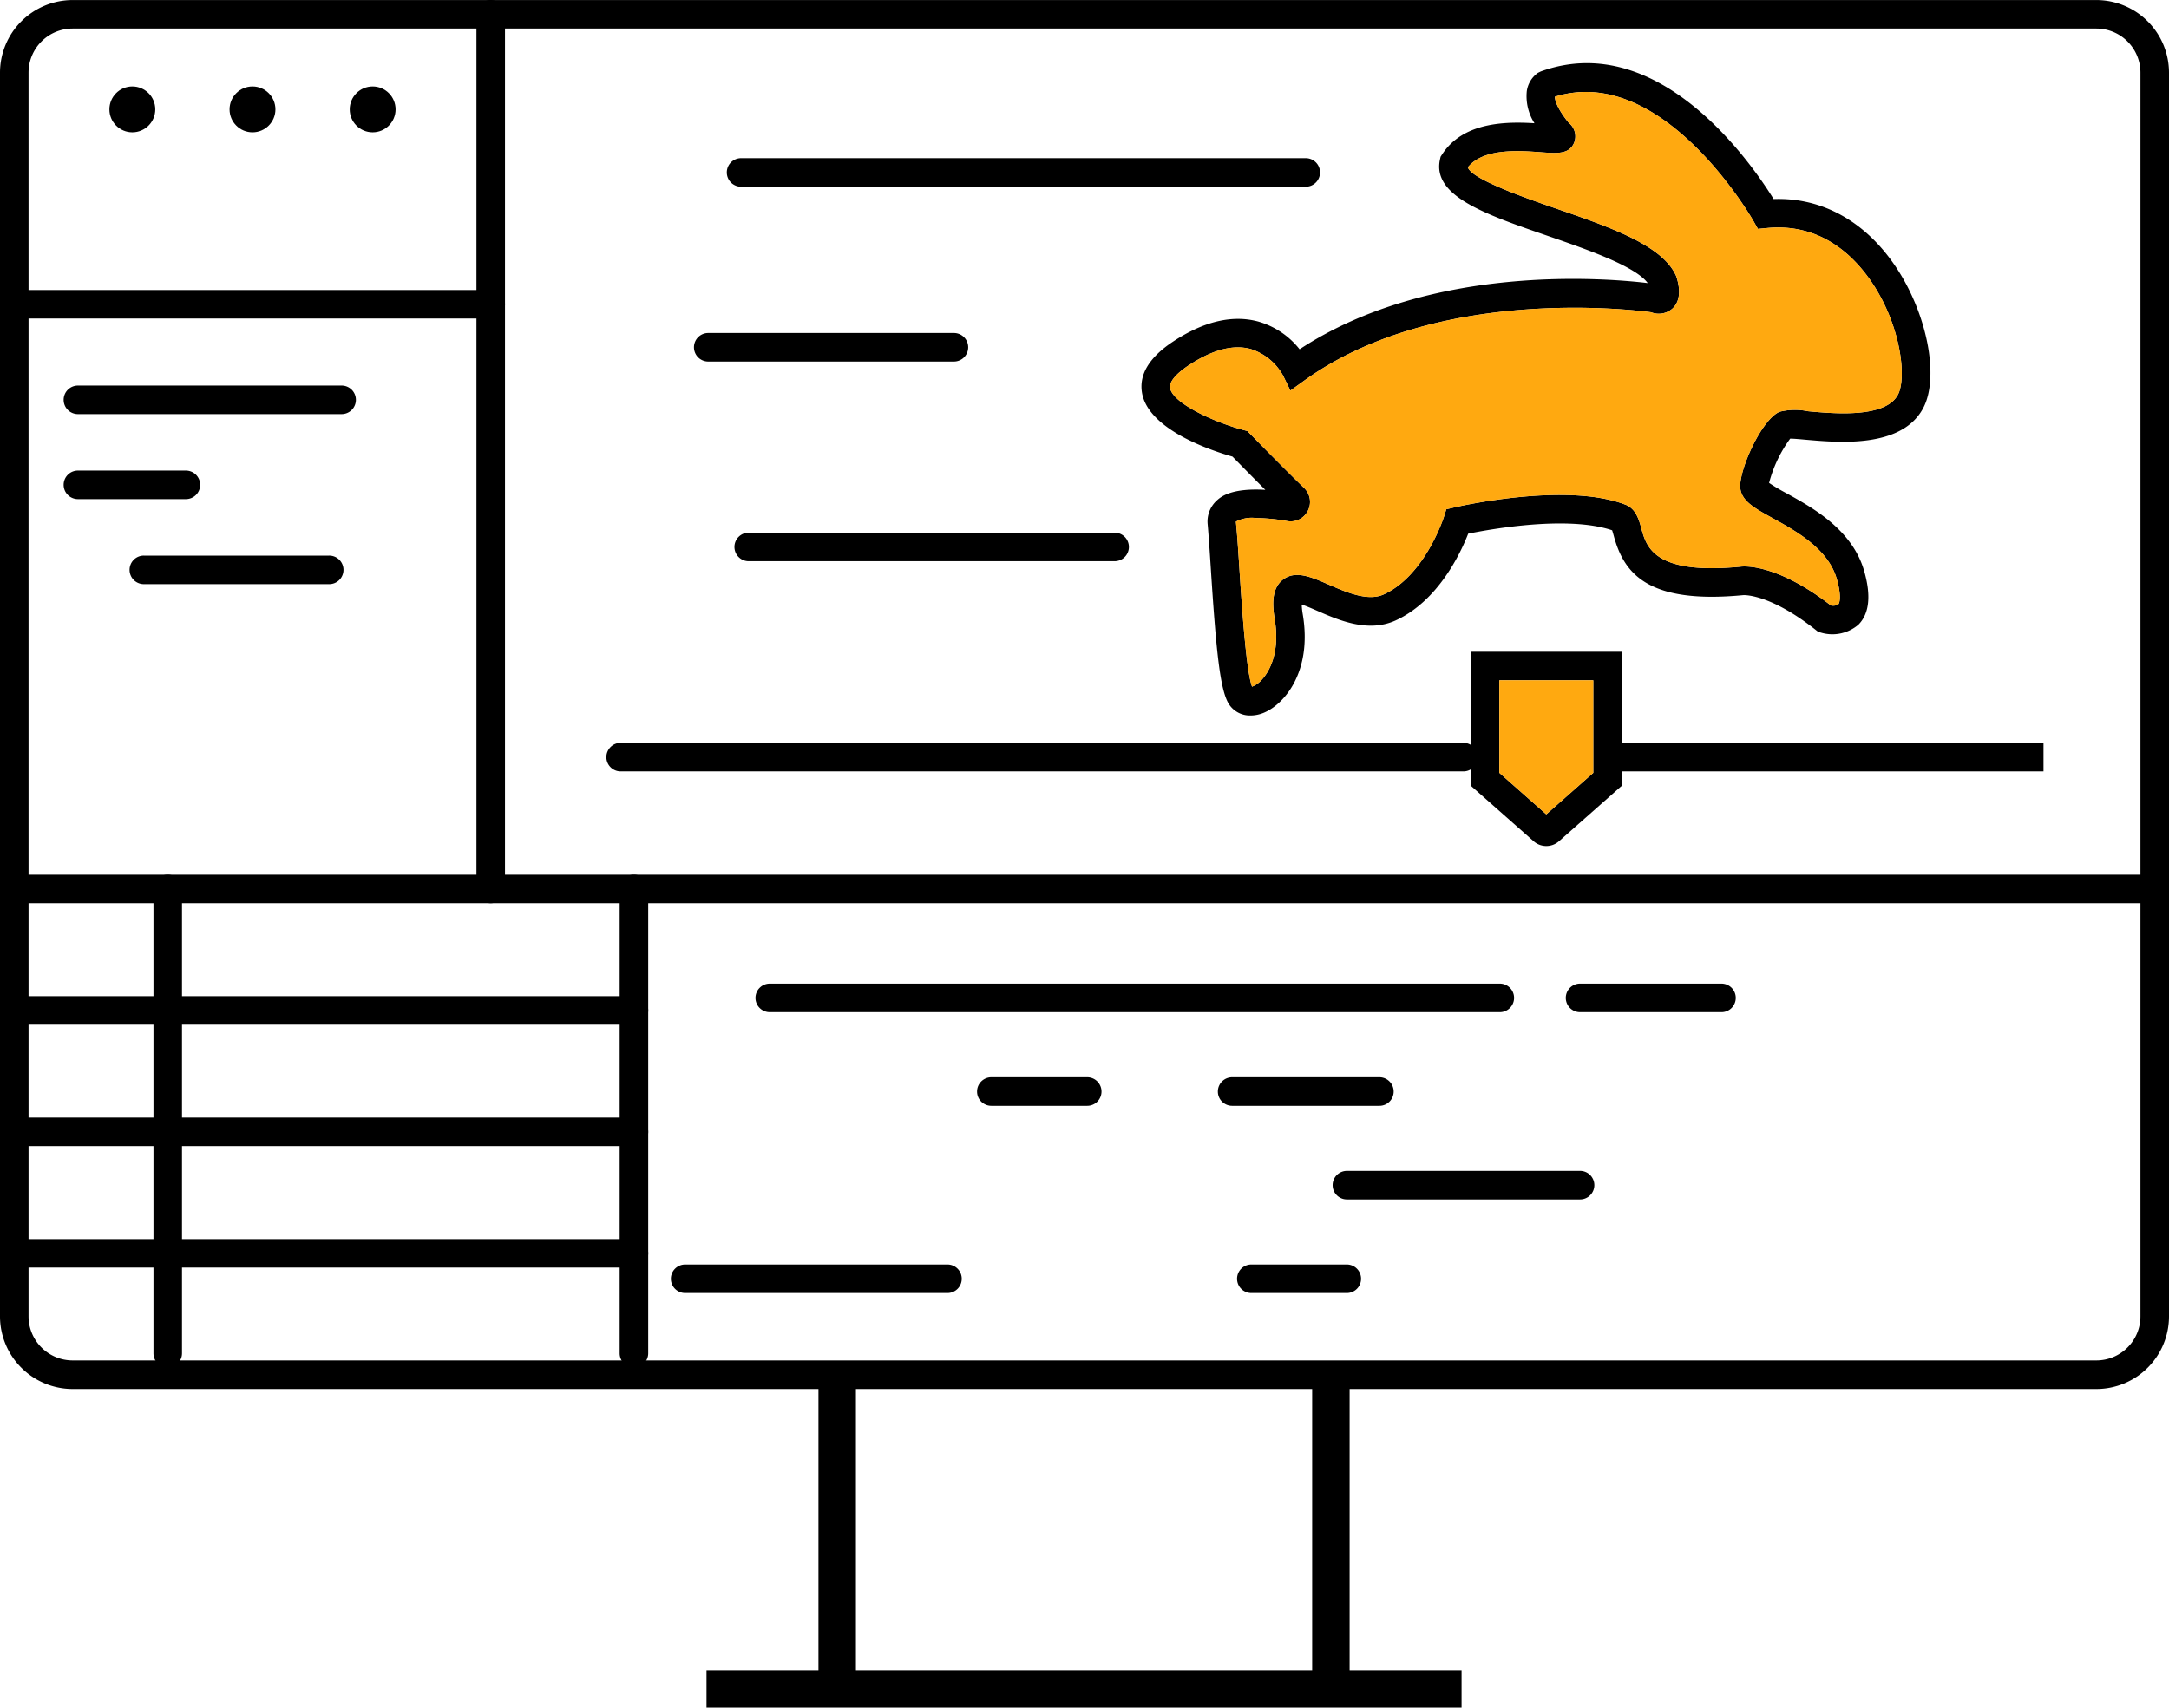
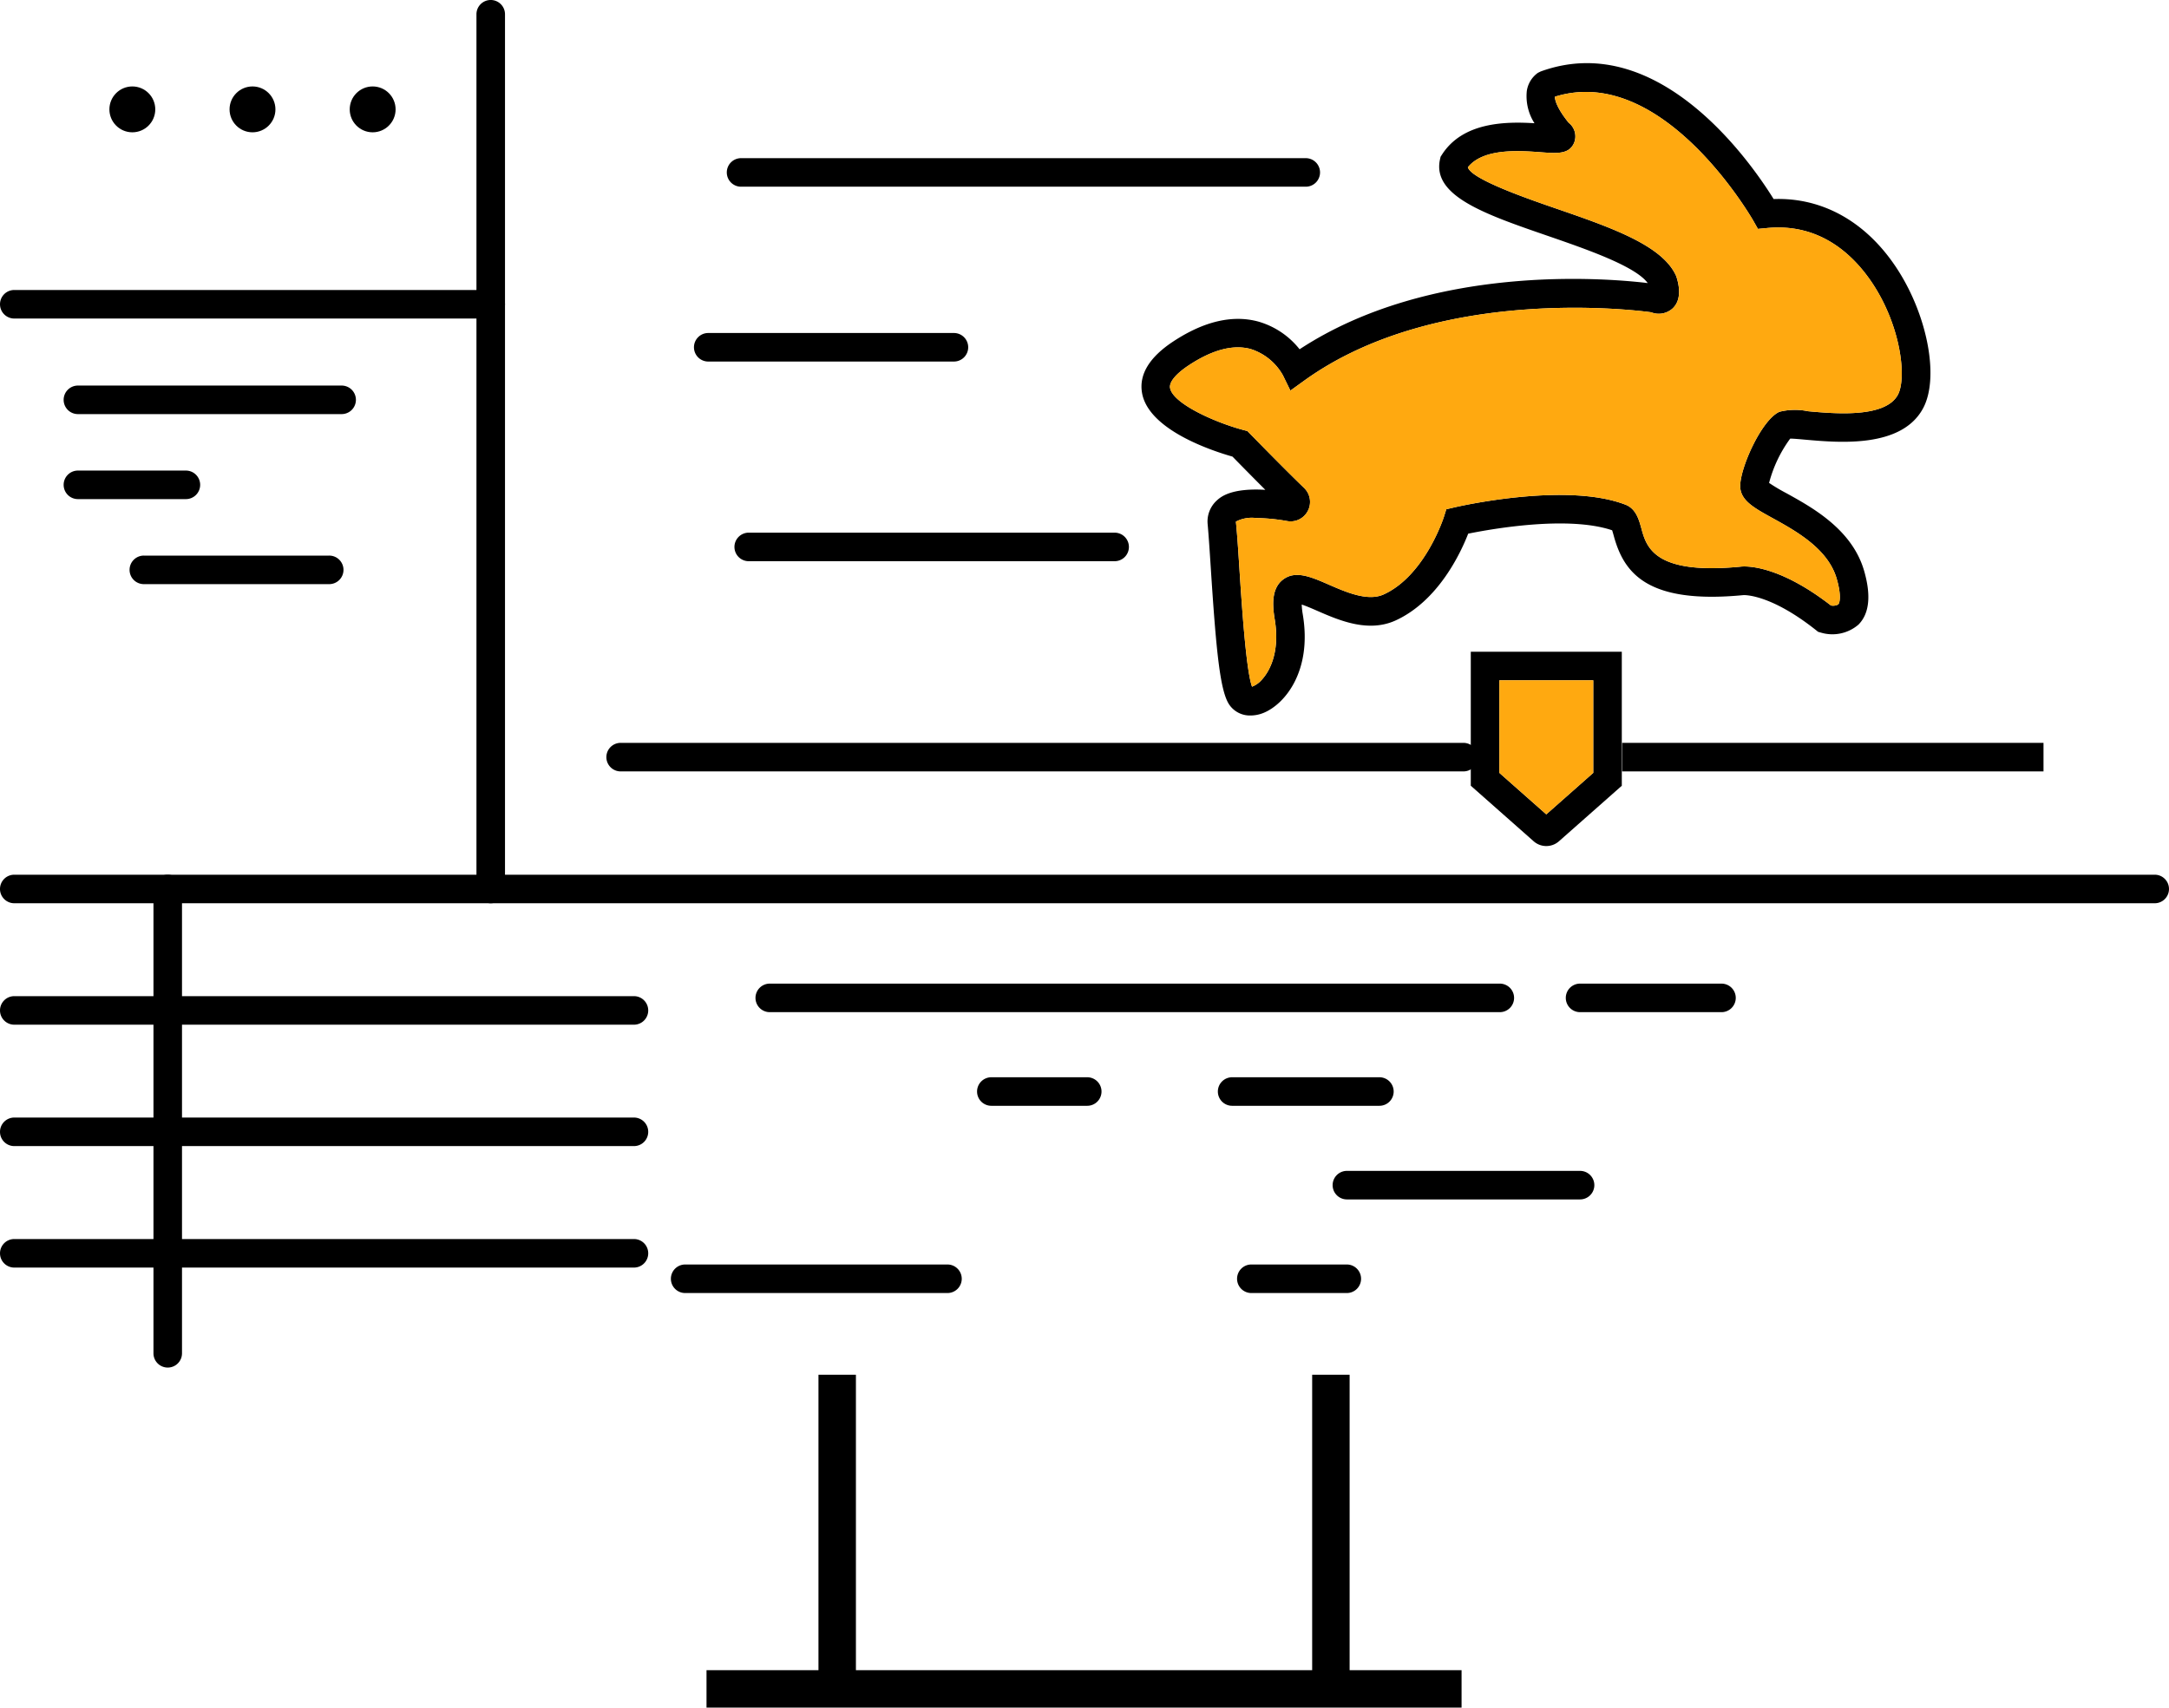
<svg xmlns="http://www.w3.org/2000/svg" width="233.295" height="183.7" viewBox="0 0 233.295 183.7">
  <g id="_2d-or-3d-animation-video" data-name="2d-or-3d-animation-video" transform="translate(-2654.624 443.994)">
    <g id="Group_1082" data-name="Group 1082" transform="translate(2654.624 -443.994)">
-       <path id="Path_841" data-name="Path 841" d="M2880.106-294.567H2662.437a7.821,7.821,0,0,1-7.813-7.811v-133.8a7.821,7.821,0,0,1,7.813-7.811h217.669a7.82,7.82,0,0,1,7.813,7.811v133.8A7.82,7.82,0,0,1,2880.106-294.567ZM2662.437-440.924a4.748,4.748,0,0,0-4.743,4.741v133.8a4.748,4.748,0,0,0,4.743,4.741h217.669a4.748,4.748,0,0,0,4.743-4.741v-133.8a4.748,4.748,0,0,0-4.743-4.741Z" transform="translate(-2654.624 443.994)" />
-     </g>
+       </g>
    <g id="Group_1084" data-name="Group 1084" transform="translate(2742.657 -296.102)">
      <g id="Group_1083" data-name="Group 1083">
        <rect id="Rectangle_405" data-name="Rectangle 405" width="4.028" height="33.3" />
      </g>
    </g>
    <g id="Group_1086" data-name="Group 1086" transform="translate(2730.616 -264.322)">
      <g id="Group_1085" data-name="Group 1085">
        <rect id="Rectangle_406" data-name="Rectangle 406" width="81.213" height="4.028" />
      </g>
    </g>
    <g id="Group_1088" data-name="Group 1088" transform="translate(2795.759 -296.102)">
      <g id="Group_1087" data-name="Group 1087">
        <rect id="Rectangle_407" data-name="Rectangle 407" width="4.028" height="33.3" />
      </g>
    </g>
    <g id="Group_1089" data-name="Group 1089" transform="translate(2654.624 -349.895)">
      <path id="Path_842" data-name="Path 842" d="M2886.385-379.619H2656.159a1.535,1.535,0,0,1-1.535-1.535,1.535,1.535,0,0,1,1.535-1.535h230.225a1.534,1.534,0,0,1,1.534,1.535A1.534,1.534,0,0,1,2886.385-379.619Z" transform="translate(-2654.624 382.689)" />
    </g>
    <g id="Group_1090" data-name="Group 1090" transform="translate(2705.871 -443.994)">
      <path id="Path_843" data-name="Path 843" d="M2689.546-346.825a1.534,1.534,0,0,1-1.535-1.535v-94.1a1.534,1.534,0,0,1,1.535-1.535,1.536,1.536,0,0,1,1.535,1.535v94.1A1.536,1.536,0,0,1,2689.546-346.825Z" transform="translate(-2688.011 443.994)" />
    </g>
    <g id="Group_1091" data-name="Group 1091" transform="translate(2654.624 -412.795)">
      <path id="Path_844" data-name="Path 844" d="M2707.406-420.6h-51.246a1.535,1.535,0,0,1-1.535-1.535,1.533,1.533,0,0,1,1.535-1.535h51.246a1.535,1.535,0,0,1,1.535,1.535A1.536,1.536,0,0,1,2707.406-420.6Z" transform="translate(-2654.624 423.668)" />
    </g>
    <g id="Group_1095" data-name="Group 1095" transform="translate(2666.391 -434.695)">
      <g id="Group_1092" data-name="Group 1092">
        <circle id="Ellipse_82" data-name="Ellipse 82" cx="2.467" cy="2.467" r="2.467" />
      </g>
      <g id="Group_1093" data-name="Group 1093" transform="translate(12.924)">
        <circle id="Ellipse_83" data-name="Ellipse 83" cx="2.467" cy="2.467" r="2.467" />
      </g>
      <g id="Group_1094" data-name="Group 1094" transform="translate(25.849)">
        <circle id="Ellipse_84" data-name="Ellipse 84" cx="2.467" cy="2.467" r="2.467" />
      </g>
    </g>
    <g id="Group_1096" data-name="Group 1096" transform="translate(2661.47 -402.519)">
      <path id="Path_845" data-name="Path 845" d="M2688.984-413.9h-28.365a1.533,1.533,0,0,1-1.535-1.535,1.534,1.534,0,0,1,1.535-1.535h28.365a1.534,1.534,0,0,1,1.535,1.535A1.533,1.533,0,0,1,2688.984-413.9Z" transform="translate(-2659.084 416.973)" />
    </g>
    <g id="Group_1097" data-name="Group 1097" transform="translate(2661.47 -393.371)">
      <path id="Path_846" data-name="Path 846" d="M2672.232-407.943h-11.613a1.534,1.534,0,0,1-1.535-1.535,1.534,1.534,0,0,1,1.535-1.535h11.613a1.534,1.534,0,0,1,1.535,1.535A1.534,1.534,0,0,1,2672.232-407.943Z" transform="translate(-2659.084 411.013)" />
    </g>
    <g id="Group_1098" data-name="Group 1098" transform="translate(2668.561 -384.224)">
      <path id="Path_847" data-name="Path 847" d="M2685.177-401.984h-19.938a1.534,1.534,0,0,1-1.535-1.535,1.534,1.534,0,0,1,1.535-1.535h19.938a1.534,1.534,0,0,1,1.535,1.535A1.534,1.534,0,0,1,2685.177-401.984Z" transform="translate(-2663.704 405.054)" />
    </g>
    <g id="Group_1099" data-name="Group 1099" transform="translate(2721.275 -349.895)">
-       <path id="Path_848" data-name="Path 848" d="M2699.582-329.668a1.535,1.535,0,0,1-1.535-1.535v-49.951a1.535,1.535,0,0,1,1.535-1.535,1.535,1.535,0,0,1,1.535,1.535V-331.2A1.535,1.535,0,0,1,2699.582-329.668Z" transform="translate(-2698.047 382.689)" />
-     </g>
+       </g>
    <g id="Group_1100" data-name="Group 1100" transform="translate(2671.131 -349.895)">
      <path id="Path_849" data-name="Path 849" d="M2666.913-329.668a1.535,1.535,0,0,1-1.535-1.535v-49.951a1.535,1.535,0,0,1,1.535-1.535,1.534,1.534,0,0,1,1.534,1.535V-331.2A1.534,1.534,0,0,1,2666.913-329.668Z" transform="translate(-2665.378 382.689)" />
    </g>
    <g id="Group_1101" data-name="Group 1101" transform="translate(2654.624 -336.83)">
      <path id="Path_850" data-name="Path 850" d="M2722.811-371.107h-66.651a1.535,1.535,0,0,1-1.535-1.535,1.535,1.535,0,0,1,1.535-1.535h66.651a1.534,1.534,0,0,1,1.535,1.535A1.534,1.534,0,0,1,2722.811-371.107Z" transform="translate(-2654.624 374.177)" />
    </g>
    <g id="Group_1102" data-name="Group 1102" transform="translate(2654.624 -323.766)">
      <path id="Path_851" data-name="Path 851" d="M2722.811-362.6h-66.651a1.534,1.534,0,0,1-1.535-1.535,1.534,1.534,0,0,1,1.535-1.535h66.651a1.534,1.534,0,0,1,1.535,1.535A1.533,1.533,0,0,1,2722.811-362.6Z" transform="translate(-2654.624 365.666)" />
    </g>
    <g id="Group_1103" data-name="Group 1103" transform="translate(2654.624 -310.701)">
      <path id="Path_852" data-name="Path 852" d="M2722.811-354.084h-66.651a1.535,1.535,0,0,1-1.535-1.535,1.533,1.533,0,0,1,1.535-1.535h66.651a1.533,1.533,0,0,1,1.535,1.535A1.534,1.534,0,0,1,2722.811-354.084Z" transform="translate(-2654.624 357.154)" />
    </g>
    <g id="Group_1104" data-name="Group 1104" transform="translate(2735.882 -338.178)">
      <path id="Path_853" data-name="Path 853" d="M2787.622-371.985H2709.1a1.534,1.534,0,0,1-1.535-1.535,1.535,1.535,0,0,1,1.535-1.535h78.523a1.536,1.536,0,0,1,1.535,1.535A1.536,1.536,0,0,1,2787.622-371.985Z" transform="translate(-2707.563 375.055)" />
    </g>
    <g id="Group_1105" data-name="Group 1105" transform="translate(2823.039 -338.178)">
      <path id="Path_854" data-name="Path 854" d="M2781.092-371.985h-15.211a1.534,1.534,0,0,1-1.535-1.535,1.534,1.534,0,0,1,1.535-1.535h15.211a1.535,1.535,0,0,1,1.535,1.535A1.534,1.534,0,0,1,2781.092-371.985Z" transform="translate(-2764.346 375.055)" />
    </g>
    <g id="Group_1106" data-name="Group 1106" transform="translate(2759.716 -328.105)">
      <path id="Path_855" data-name="Path 855" d="M2734.941-365.423h-10.315a1.535,1.535,0,0,1-1.535-1.535,1.535,1.535,0,0,1,1.535-1.535h10.315a1.535,1.535,0,0,1,1.535,1.535A1.535,1.535,0,0,1,2734.941-365.423Z" transform="translate(-2723.091 368.493)" />
    </g>
    <g id="Group_1107" data-name="Group 1107" transform="translate(2785.615 -328.105)">
      <path id="Path_856" data-name="Path 856" d="M2757.338-365.423H2741.5a1.534,1.534,0,0,1-1.535-1.535,1.534,1.534,0,0,1,1.535-1.535h15.839a1.534,1.534,0,0,1,1.535,1.535A1.534,1.534,0,0,1,2757.338-365.423Z" transform="translate(-2739.964 368.493)" />
    </g>
    <g id="Group_1108" data-name="Group 1108" transform="translate(2797.96 -318.033)">
      <path id="Path_857" data-name="Path 857" d="M2774.621-358.861h-25.079a1.535,1.535,0,0,1-1.535-1.535,1.535,1.535,0,0,1,1.535-1.535h25.079a1.535,1.535,0,0,1,1.535,1.535A1.535,1.535,0,0,1,2774.621-358.861Z" transform="translate(-2748.007 361.931)" />
    </g>
    <g id="Group_1109" data-name="Group 1109" transform="translate(2726.785 -307.961)">
      <path id="Path_858" data-name="Path 858" d="M2731.385-352.3h-28.214a1.535,1.535,0,0,1-1.535-1.535,1.535,1.535,0,0,1,1.535-1.535h28.214a1.536,1.536,0,0,1,1.535,1.535A1.536,1.536,0,0,1,2731.385-352.3Z" transform="translate(-2701.637 355.369)" />
    </g>
    <g id="Group_1110" data-name="Group 1110" transform="translate(2787.682 -307.961)">
      <path id="Path_859" data-name="Path 859" d="M2753.113-352.3h-10.267a1.534,1.534,0,0,1-1.535-1.535,1.534,1.534,0,0,1,1.535-1.535h10.267a1.534,1.534,0,0,1,1.535,1.535A1.534,1.534,0,0,1,2753.113-352.3Z" transform="translate(-2741.311 355.369)" />
    </g>
    <g id="Group_1111" data-name="Group 1111" transform="translate(2719.848 -364.078)">
      <path id="Path_860" data-name="Path 860" d="M2789.3-388.859h-90.651a1.534,1.534,0,0,1-1.535-1.535,1.534,1.534,0,0,1,1.535-1.535H2789.3a1.535,1.535,0,0,1,1.535,1.535A1.535,1.535,0,0,1,2789.3-388.859Z" transform="translate(-2697.117 391.929)" />
    </g>
    <g id="Group_1112" data-name="Group 1112" transform="translate(2829.096 -364.078)">
      <rect id="Rectangle_408" data-name="Rectangle 408" width="45.325" height="3.07" />
    </g>
    <g id="Group_1113" data-name="Group 1113" transform="translate(2812.821 -373.879)">
      <path id="Path_861" data-name="Path 861" d="M2765.809-377.413a2.05,2.05,0,0,1-1.351-.507l-6.77-5.983v-14.411h16.243V-383.9l-6.766,5.979A2.053,2.053,0,0,1,2765.809-377.413Zm-5.051-7.873,5.051,4.464,5.052-4.464v-9.959h-10.1Zm11.638.692h0Z" transform="translate(-2757.689 398.314)" />
    </g>
    <g id="Group_1114" data-name="Group 1114" transform="translate(2777.4 -437.208)">
      <path id="Path_862" data-name="Path 862" d="M2746.337-369.388a2.677,2.677,0,0,1-2.305-1.2c-.965-1.474-1.386-5.707-1.963-14.639-.118-1.813-.226-3.464-.335-4.7a3.052,3.052,0,0,1,.958-2.571c.41-.375,1.506-1.386,5.242-1.165-1.464-1.463-2.924-2.953-3.532-3.575-2.218-.629-9.077-2.887-9.736-6.887-.321-1.965.806-3.811,3.352-5.493,3.307-2.181,6.389-2.9,9.164-2.146a8.715,8.715,0,0,1,4.437,2.979c14.071-9.234,32.931-7.664,37.445-7.121-1.335-1.83-6.6-3.645-10.879-5.122-6.628-2.287-12.355-4.262-11.46-8.207l.06-.264.146-.226c2.273-3.543,6.923-3.561,9.952-3.377a5.4,5.4,0,0,1-.828-3.446,2.91,2.91,0,0,1,1.2-1.978l.3-.147c12.729-4.614,22.722,9.963,25.051,13.728,5.205-.187,9.877,2.4,13.152,7.309,3.378,5.062,4.694,11.873,2.933,15.18-2.3,4.327-9.039,3.719-12.657,3.4-.588-.054-1.3-.117-1.647-.118a14.075,14.075,0,0,0-2.27,4.766,19.925,19.925,0,0,0,1.858,1.105c2.818,1.555,7.076,3.906,8.362,8.348.771,2.663.565,4.612-.609,5.793a4.3,4.3,0,0,1-4.035.858l-.3-.083-.239-.19c-4.976-3.946-7.776-3.759-7.8-3.761-10.447,1.01-12.871-2.462-13.939-6.361-.054-.2-.123-.445-.18-.614-4.741-1.6-12.9-.158-15.481.364-.806,2.068-3.21,7.234-7.814,9.339-2.956,1.345-6.106-.029-8.409-1.033-.534-.233-1.21-.528-1.684-.68a7.7,7.7,0,0,0,.117,1.079c1.025,6.147-1.991,9.7-4.269,10.594A3.736,3.736,0,0,1,2746.337-369.388Zm.586-21.243a3.675,3.675,0,0,0-2.155.388c.134,1.3.244,2.975.363,4.815.258,3.972.726,11.2,1.374,12.941a2.706,2.706,0,0,0,1.082-.784c.62-.683,1.986-2.68,1.354-6.476-.244-1.469-.367-3.28.87-4.243,1.342-1.05,3.016-.319,4.953.525,1.874.817,4.2,1.83,5.9,1.053,4.439-2.028,6.45-8.264,6.47-8.327l.263-.833.852-.2c.488-.112,11.954-2.741,18.344-.322,1.188.41,1.518,1.612,1.784,2.577.546,2,1.367,5.019,10.662,4.12.331-.045,3.86-.376,9.73,4.176a1.154,1.154,0,0,0,.784-.115c.169-.175.354-.978-.167-2.772-.932-3.222-4.379-5.125-6.9-6.516-2-1.1-3.446-1.9-3.476-3.4-.037-1.989,2.32-7.22,4.23-8.038a6.852,6.852,0,0,1,3.062-.057c2.907.264,8.326.749,9.672-1.781.95-1.787.342-7.363-2.777-12.035-2-2.99-5.579-6.442-11.291-5.894l-.992.094-.491-.869c-.1-.173-9.745-16.987-21.349-13.348.008.325.183,1.19,1.486,2.8a1.852,1.852,0,0,1,.577,2.172c-.54,1.226-1.8,1.134-3.556,1-2.342-.173-6.192-.459-7.864,1.615.354,1.288,6.451,3.392,9.459,4.43,5.911,2.038,11.494,3.965,12.947,7.277.273.8.674,2.456-.361,3.458a2.219,2.219,0,0,1-2.331.436c-1.819-.249-23.117-2.89-37.325,7.36l-1.478,1.065-.8-1.638a6.075,6.075,0,0,0-3.495-2.841c-1.882-.5-4.109.091-6.632,1.756-1.383.913-2.117,1.8-2.014,2.433.273,1.662,4.768,3.7,7.906,4.533l.412.109.3.306c.037.035,3.567,3.664,5.795,5.81a2.086,2.086,0,0,1,.416,2.454,2.08,2.08,0,0,1-2.214,1.117A20.615,20.615,0,0,0,2746.923-390.632Zm38.585,1.406.045.017Zm4.875-26.462h0Z" transform="translate(-2734.612 439.573)" />
    </g>
    <g id="Group_1115" data-name="Group 1115" transform="translate(2732.798 -426.979)">
      <path id="Path_863" data-name="Path 863" d="M2767.826-429.839h-60.738a1.534,1.534,0,0,1-1.534-1.535,1.534,1.534,0,0,1,1.534-1.535h60.738a1.534,1.534,0,0,1,1.535,1.535A1.534,1.534,0,0,1,2767.826-429.839Z" transform="translate(-2705.554 432.909)" />
    </g>
    <g id="Group_1116" data-name="Group 1116" transform="translate(2733.621 -386.691)">
      <path id="Path_864" data-name="Path 864" d="M2746.982-403.591h-39.357a1.533,1.533,0,0,1-1.535-1.535,1.534,1.534,0,0,1,1.535-1.535h39.357a1.535,1.535,0,0,1,1.535,1.535A1.534,1.534,0,0,1,2746.982-403.591Z" transform="translate(-2706.09 406.661)" />
    </g>
    <g id="Group_1117" data-name="Group 1117" transform="translate(2729.266 -408.17)">
      <path id="Path_865" data-name="Path 865" d="M2731.215-417.585h-26.427a1.535,1.535,0,0,1-1.535-1.535,1.534,1.534,0,0,1,1.535-1.535h26.427a1.534,1.534,0,0,1,1.534,1.535A1.535,1.535,0,0,1,2731.215-417.585Z" transform="translate(-2703.253 420.655)" />
    </g>
    <path id="Path_866" data-name="Path 866" d="M2745.852-391.713a3.674,3.674,0,0,0-2.155.388c.133,1.3.244,2.975.362,4.815.258,3.972.726,11.2,1.374,12.941a2.71,2.71,0,0,0,1.082-.784c.62-.683,1.986-2.68,1.354-6.476-.244-1.469-.367-3.28.87-4.243,1.341-1.05,3.016-.319,4.953.525,1.874.817,4.2,1.83,5.905,1.053,4.439-2.028,6.45-8.264,6.47-8.327l.262-.833.852-.2c.488-.112,11.954-2.741,18.344-.322,1.188.41,1.518,1.612,1.784,2.577.546,2,1.367,5.019,10.661,4.12.332-.045,3.86-.376,9.73,4.176a1.154,1.154,0,0,0,.784-.115c.169-.175.353-.978-.167-2.772-.932-3.222-4.379-5.125-6.9-6.516-2-1.1-3.446-1.9-3.475-3.4-.037-1.989,2.319-7.22,4.23-8.038a6.854,6.854,0,0,1,3.063-.057c2.907.264,8.326.749,9.672-1.781.95-1.787.342-7.363-2.777-12.035-2-2.99-5.58-6.442-11.291-5.894l-.991.094-.491-.869c-.1-.173-9.745-16.987-21.349-13.348.008.325.183,1.19,1.486,2.8a1.853,1.853,0,0,1,.577,2.172c-.54,1.226-1.8,1.134-3.556,1-2.343-.173-6.192-.459-7.864,1.615.354,1.288,6.451,3.392,9.459,4.43,5.911,2.038,11.494,3.965,12.947,7.277.273.8.674,2.456-.361,3.458a2.22,2.22,0,0,1-2.332.436c-1.819-.249-23.118-2.89-37.325,7.36l-1.478,1.065-.8-1.638a6.076,6.076,0,0,0-3.5-2.841c-1.882-.5-4.109.091-6.632,1.756-1.383.913-2.117,1.8-2.014,2.433.273,1.662,4.768,3.7,7.906,4.533l.411.109.3.305c.037.035,3.567,3.664,5.794,5.81a2.086,2.086,0,0,1,.416,2.454,2.081,2.081,0,0,1-2.214,1.117A20.617,20.617,0,0,0,2745.852-391.713Z" transform="translate(43.859 3.446)" fill="#ffa910" />
    <path id="Path_867" data-name="Path 867" d="M2759.689-386.356l5.05,4.464,5.051-4.464v-9.958h-10.1Z" transform="translate(56.203 25.505)" fill="#ffa910" />
  </g>
</svg>